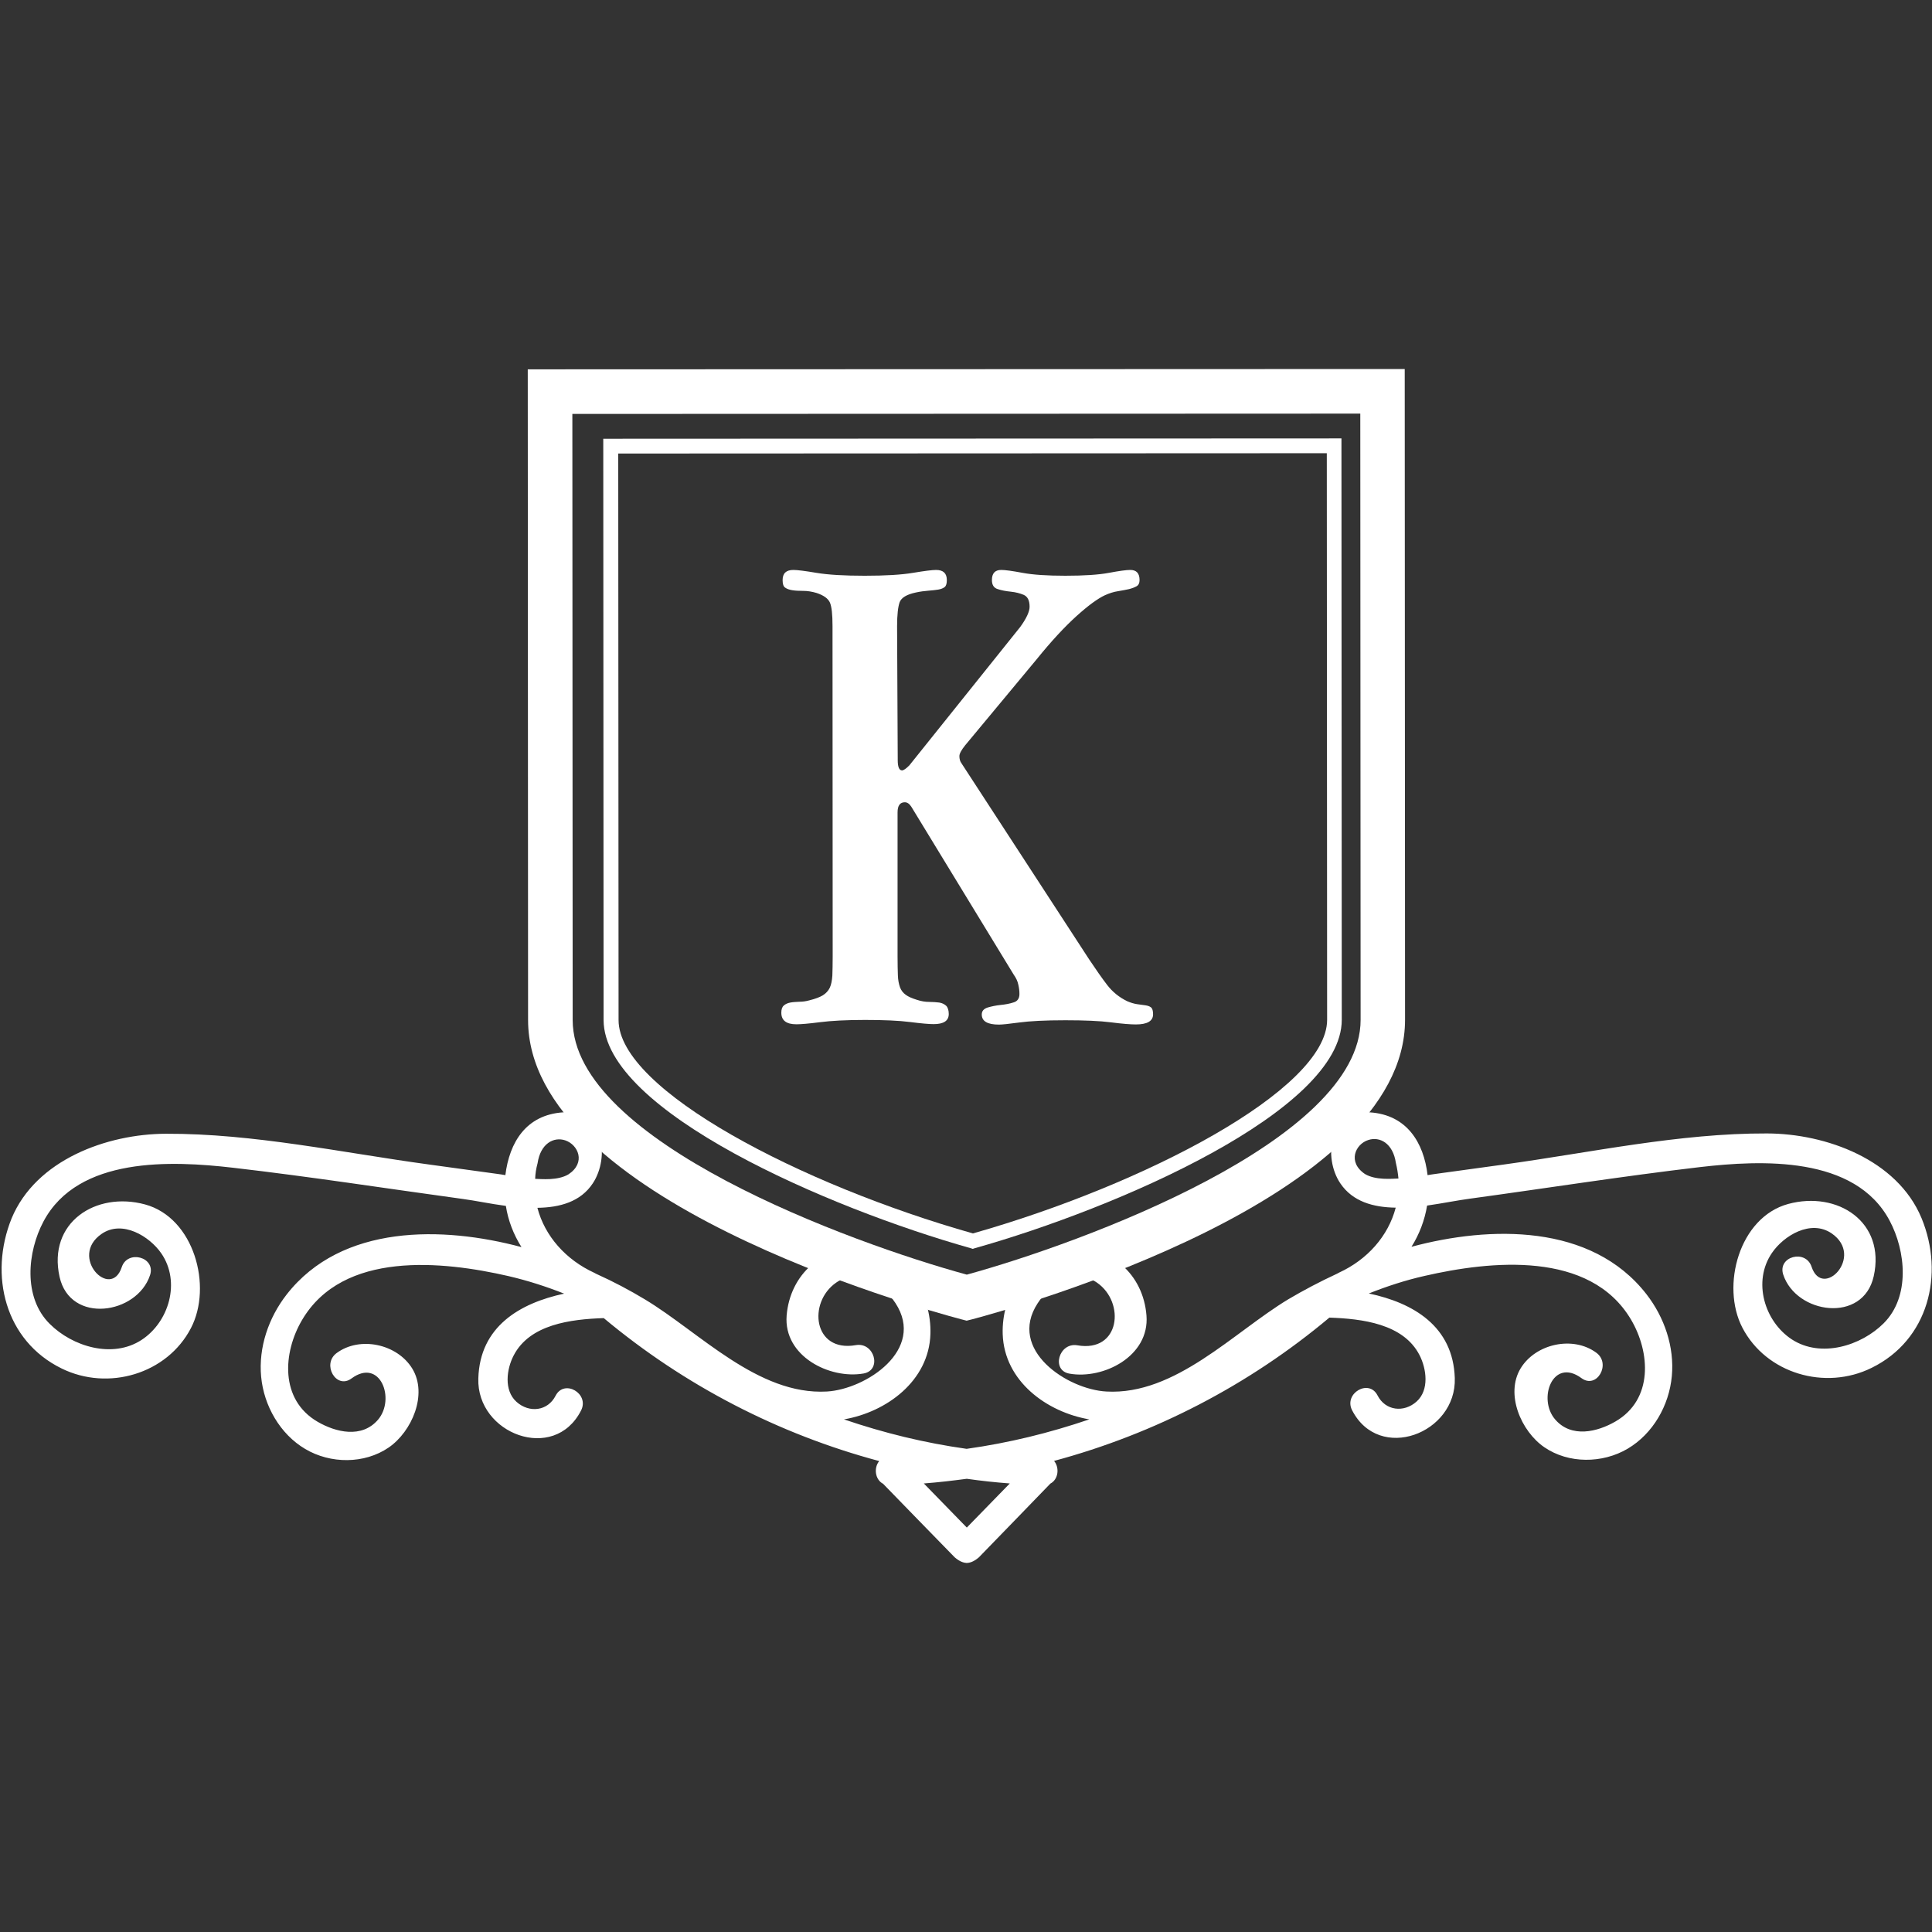
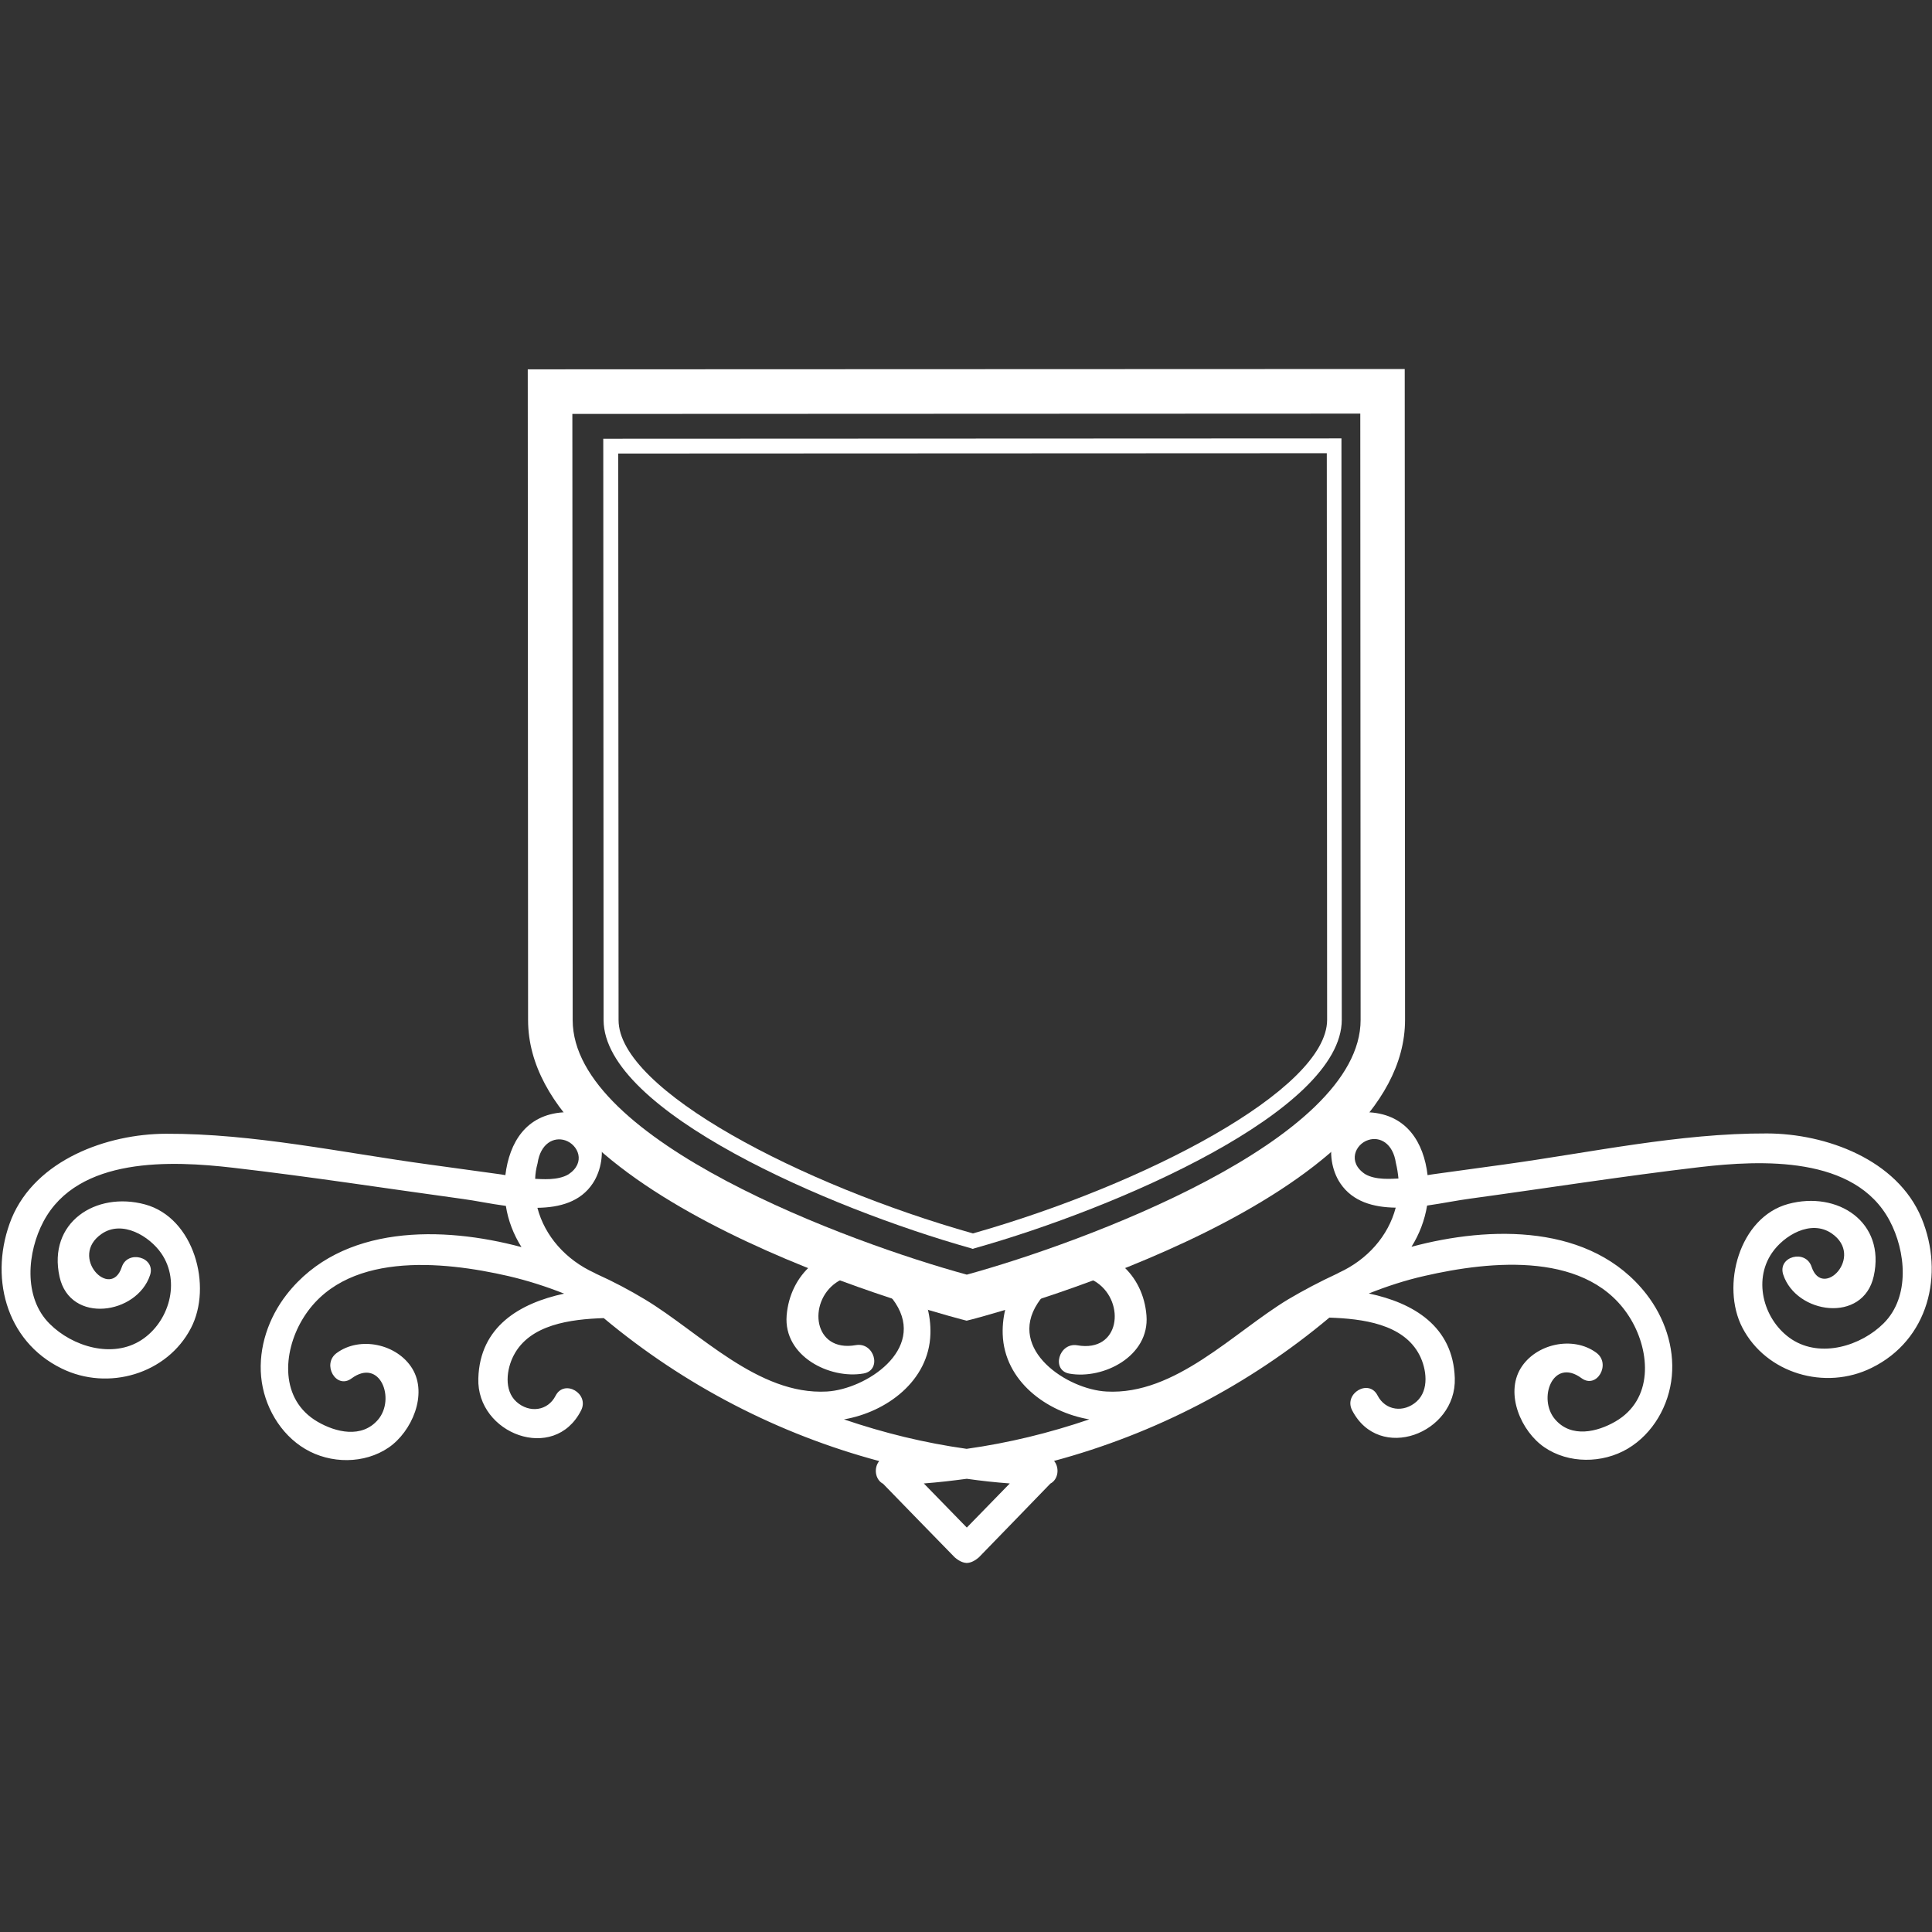
<svg xmlns="http://www.w3.org/2000/svg" id="Layer_1" x="0px" y="0px" viewBox="0 0 1200 1200" style="enable-background:new 0 0 1200 1200;" xml:space="preserve">
  <rect x="0" y="0" width="1200" height="1200" fill="#333333" stroke="none" />
  <style type="text/css">	.st0{fill:#FFFFFF;}</style>
  <g>
-     <path id="XMLID_118_" class="st0" d="M600.4,820.3l-3.5-0.9C569.4,812.1,328.1,745,328,633.6l-0.2-404.2l544.7-0.2l0.2,404.2  c0,111.4-241.2,178.7-268.7,186L600.4,820.3z M355.5,257.1l0.2,376.5c0,75.3,173.3,138.6,244.8,158.1  c71.4-19.6,244.7-83.1,244.6-158.3l-0.2-376.5L355.5,257.1z" />
+     <path id="XMLID_118_" class="st0" d="M600.4,820.3l-3.5-0.9C569.4,812.1,328.1,745,328,633.6l-0.2-404.2l544.7-0.2l0.2,404.2  c0,111.4-241.2,178.7-268.7,186L600.4,820.3z M355.5,257.1l0.2,376.5c0,75.3,173.3,138.6,244.8,158.1  c71.4-19.6,244.7-83.1,244.6-158.3l-0.2-376.5z" />
    <path id="XMLID_115_" class="st0" d="M604.2,775.7l-1.2-0.4c-88.2-24.8-228-85.2-228.1-141.7l-0.2-361.1l458.5-0.2l0.2,361.1  c0,56.6-139.8,117.1-228,141.9L604.2,775.7z M384,281.7l0.2,351.9c0,43.5,114,102.5,220.1,132.5c106.1-30.1,220-89.2,220-132.7  l-0.2-351.9L384,281.7z" />
    <path id="XMLID_110_" class="st0" d="M1193.5,756.6c-15.1-36.4-59.3-52.5-96-52.6c-54.3-0.2-109.6,11.9-163.4,19.3  c-14.3,2-28.6,3.9-42.9,5.9c-1.3,0.2-2.9,0.4-4.5,0.7c-2.4-20.3-12.9-37.5-35.9-39c-25.4-1.7-29.1,28.1-18.3,44.1  c7.7,11.4,20.5,14.9,34.4,15.1c-4.6,17.6-17.6,32.3-35.3,40.4c-0.4,0.2-0.8,0.4-1.1,0.6c-10.8,5-21,10.4-30.3,15.9  c-34,20.5-70.2,59.7-113,57.3c-24.2-1.3-61.6-25.8-42.7-54.8c7.4-11.4,23-22.4,36.9-12.8c17.7,12.3,14.3,43.5-12.2,38.9  c-11.5-2-16.5,15.6-4.9,17.6c21,3.7,49.8-10.8,47.8-36.1c-2-25.7-22.4-43.9-48.5-41.5c-26.4,2.5-41.6,28.9-40.8,53.1  c1,29.2,27.4,48.4,53.8,52.9c-25,8.5-49.9,14.6-76.2,18.3c-26.3-3.7-51.2-9.8-76.2-18.3c26.3-4.5,52.8-23.8,53.7-53  c0.8-24.1-14.5-50.5-40.8-53c-26-2.4-46.4,15.9-48.5,41.5c-2,25.3,26.8,39.7,47.8,36c11.6-2.1,6.7-19.7-4.9-17.6  c-26.4,4.6-29.9-26.5-12.2-38.8c13.8-9.6,29.4,1.3,36.9,12.7c18.9,29-18.4,53.5-42.6,54.9c-42.8,2.4-79.1-36.8-113-57.2  c-9.3-5.6-19.4-11-30.3-15.9c-0.4-0.2-0.7-0.4-1.1-0.6c-17.7-8.1-30.8-22.8-35.4-40.4c13.9-0.2,26.8-3.7,34.4-15.2  c10.7-16.1,7-45.8-18.4-44.1c-23,1.5-33.4,18.6-35.9,39c-1.6-0.3-3.1-0.5-4.5-0.7c-14.3-2-28.6-3.9-42.9-5.9  c-53.7-7.3-109-19.3-163.4-19.1c-36.7,0.1-80.8,16.2-95.9,52.6C-7,792,3.1,832.8,38.3,850c28.9,14.2,65.5,3.4,80.3-25.1  c13.5-25.9,2-68.5-28.5-76.8c-30.7-8.3-60.6,11.3-53.1,45c6.6,29.5,48.1,23.4,56.2-1.1c3.7-11.2-14-16-17.6-4.9  c-6.8,20.6-33.1-6.5-12.5-20.7c12.9-8.9,29.8,1.5,37.1,12.1c12.2,17.8,4.7,42.6-12.2,53.7c-18.1,11.9-43.1,4.1-57.1-9.9  C14.2,805.8,17,777.5,27,758.7c21.5-40.5,79.7-37.8,117.7-33.4c47.7,5.5,95.3,12.9,142.8,19.4c7.6,1,16.9,3,26.7,4.3  c1.4,9.1,4.8,17.8,9.7,25.6c-48.8-13.1-111.7-14.4-145.9,29.5c-11.2,14.4-17.5,32.8-15.8,51c1.7,18.1,11.8,35.7,27.4,44.9  c15.7,9.3,36.7,9.4,51.8-0.9c14.4-9.9,24.4-33,14.7-49c-9.3-15.3-32.5-20.4-47-9.7c-9.4,6.9-0.3,22.8,9.2,15.8  c17.8-13.1,27.5,12.7,16.5,25.6c-10.1,11.8-26.3,7.8-37.5,1.3c-23.6-13.7-21.6-43-9.7-63.2c25.4-43.2,87.3-36.7,128.2-27.3  c12,2.8,23.5,6.5,34.6,10.9c-27.5,5.9-52.4,20.4-53.3,52.7c-1.1,34.4,47.1,52.7,63.8,19.9c5.4-10.5-10.4-19.7-15.8-9.2  c-4.9,9.6-16.4,10.9-24.3,3.8c-8-7.2-6.1-20.4-1.8-28.7c10-19.5,35.6-22.6,56-23.3c50.3,42,108.7,72.1,171.1,88.8  c-3.5,4.2-2.6,11.5,2.4,14.1c0.3,0.4,44.5,45.7,44.5,45.7c3.6,3.1,6.1,3.4,7.5,3.5c1.4-0.1,3.9-0.4,7.5-3.5  c0,0,44.1-45.4,44.4-45.8c5-2.6,5.8-9.9,2.3-14.1c62.4-16.8,120.8-46.9,171-89c20.4,0.7,46,3.8,56,23.3c4.3,8.4,6.2,21.6-1.8,28.8  c-7.9,7.1-19.4,5.8-24.3-3.8c-5.4-10.5-21.1-1.2-15.8,9.2c16.8,32.8,64.9,14.5,63.8-19.9c-1-32.3-25.9-46.8-53.4-52.6  c11.1-4.4,22.6-8.2,34.6-10.9c40.9-9.4,102.8-16,128.3,27.2c11.9,20.2,13.9,49.5-9.7,63.2c-11.2,6.5-27.4,10.5-37.5-1.3  c-11-12.8-1.4-38.7,16.4-25.6c9.5,7,18.6-8.9,9.2-15.8c-14.5-10.7-37.7-5.6-47,9.7c-9.7,16,0.3,39.1,14.7,49  c15,10.3,36.1,10.2,51.8,0.9c15.7-9.3,25.7-26.8,27.4-45c1.7-18.2-4.6-36.6-15.8-51c-34.2-43.9-97.1-42.5-145.9-29.4  c4.9-7.8,8.2-16.5,9.7-25.6c9.8-1.4,19.1-3.3,26.7-4.3c47.6-6.5,95.1-14,142.8-19.6c38-4.4,96.3-7.2,117.8,33.3  c10,18.8,12.9,47.1-3.7,63.7c-14,14-39,21.8-57.1,10c-16.9-11.1-24.5-35.9-12.3-53.7c7.3-10.7,24.1-21,37.1-12.1  c20.6,14.2-5.7,41.3-12.5,20.7c-3.7-11.1-21.3-6.4-17.6,4.9c8.1,24.5,49.6,30.5,56.2,1c7.5-33.7-22.4-53.2-53.1-44.9  c-30.5,8.3-41.9,50.9-28.5,76.8c14.8,28.5,51.4,39.3,80.3,25C1197.8,832.3,1207.9,791.5,1193.5,756.6z M333.9,722.5  c1.8-12.2,10-16.6,17.2-14.2c8,2.7,13,13.8,2,21.1c-6.7,4-16.9,2.9-20.7,2.8C332.5,729,333,725.8,333.9,722.5z M600.5,948.8  c-8.9-9.1-17.8-18.2-26.7-27.4c9.2-0.7,17.6-1.7,26.7-2.9c9.1,1.3,17.5,2.2,26.7,2.9C618.3,930.6,609.4,939.7,600.5,948.8z   M847.8,729.2c-11-7.4-6-18.5,2-21.1c7.2-2.4,15.4,2,17.2,14.2c0.8,3.3,1.3,6.5,1.6,9.7C864.7,732.1,854.5,733.2,847.8,729.2z" />
    <g>
-       <path class="st0" d="M557.6,472.2c0,4.2,0.9,6.3,2.7,6.3c0.9,0,2.4-1,4.5-3.1l68.9-86c3.9-5.4,5.8-9.6,5.8-12.5   c0-3.9-1.2-6.3-3.6-7.4c-2.4-1-5.1-1.7-8.1-2c-3-0.3-5.7-0.8-8.1-1.6c-2.4-0.7-3.6-2.6-3.6-5.6c0-4.2,1.9-6.3,5.8-6.3   c2.4,0,6.8,0.6,13.2,1.8c6.4,1.2,15.3,1.8,26.6,1.8c11.6,0,20.7-0.6,27.1-1.8c6.4-1.2,10.8-1.8,13.2-1.8c3.9,0,5.8,2.1,5.8,6.3   c0,1.8-0.6,3.1-1.8,3.8c-1.2,0.7-2.8,1.3-4.7,1.8c-1.9,0.4-4.3,0.9-6.9,1.3c-2.7,0.4-5.4,1.3-8.1,2.5c-4.5,2.1-10.4,6.4-17.7,13   c-7.3,6.6-15.6,15.5-24.8,26.9l-44.3,53.3c-2.4,3-3.6,5.2-3.6,6.7c0,1.8,0.4,3.3,1.3,4.5l79.3,121.8c4.2,6.3,7.9,11.6,11.2,15.9   c3.3,4.3,7.5,7.7,12.5,10.1c2.1,0.9,4.1,1.5,6,1.8c1.9,0.3,3.7,0.5,5.1,0.7c1.5,0.2,2.7,0.6,3.6,1.3c0.9,0.7,1.3,2.2,1.3,4.3   c0,4.2-3.6,6.3-10.7,6.3c-3.3,0-8.4-0.4-15.4-1.3c-7-0.9-16.5-1.3-28.4-1.3c-12.5,0-22.1,0.5-28.7,1.4c-6.6,0.9-10.7,1.3-12.5,1.3   c-7.2,0-10.7-2.1-10.7-6.3c0-2.1,1.2-3.5,3.6-4.3c2.4-0.7,5.1-1.3,8.1-1.6c3-0.3,5.7-0.8,8.1-1.6c2.4-0.7,3.6-2.5,3.6-5.2   c0-1.8-0.2-3.7-0.7-5.8c-0.4-2.1-1.4-4.2-2.9-6.3l-63.6-104.3c-1.2-1.8-2.5-2.7-4-2.7c-3,0-4.5,2.1-4.5,6.3l0,89.6   c0,4.8,0.1,8.7,0.2,11.6c0.1,3,0.6,5.4,1.3,7.4c0.7,1.9,1.9,3.5,3.6,4.7c1.6,1.2,4,2.2,6.9,3.1c2.7,0.9,5.2,1.3,7.6,1.3   c2.4,0,4.5,0.2,6.3,0.4c1.8,0.3,3.2,1,4.3,2c1,1,1.6,2.8,1.6,5.1c0,4.2-3.1,6.3-9.4,6.3c-2.7,0-7.5-0.4-14.6-1.3   c-7-0.9-16.3-1.3-28-1.3s-21,0.5-28,1.4c-7,0.9-11.9,1.3-14.6,1.3c-6.3,0-9.4-2.4-9.4-7.2c0-2.1,0.5-3.6,1.6-4.5   c1-0.9,2.4-1.5,4-1.8c1.6-0.3,3.5-0.4,5.6-0.5c2.1,0,4.2-0.3,6.3-0.9c3.6-0.9,6.3-1.9,8.3-3.1c1.9-1.2,3.4-2.8,4.3-4.7   c0.9-1.9,1.4-4.5,1.6-7.6c0.1-3.1,0.2-7.1,0.2-11.9l-0.1-205.1c0-7.2-0.5-12-1.6-14.6c-1.1-2.5-3.8-4.5-8.3-6   c-3-0.9-5.8-1.3-8.5-1.3c-2.4,0-4.6-0.1-6.5-0.4c-1.9-0.3-3.4-0.8-4.5-1.6c-1.1-0.7-1.6-2.3-1.6-4.7c0-4.2,2.2-6.3,6.7-6.3   c2.4,0,7.2,0.6,14.3,1.8c7.2,1.2,17.2,1.8,30,1.8c12.8,0,22.8-0.6,30-1.8c7.2-1.2,11.9-1.8,14.3-1.8c4.5,0,6.7,2.1,6.7,6.3   c0,2.1-0.4,3.5-1.3,4.3c-0.9,0.7-2.2,1.3-4,1.6c-1.8,0.3-3.9,0.5-6.3,0.7c-2.4,0.2-4.9,0.5-7.6,1.1c-5.7,1.2-9,3.2-10.1,6   c-1,2.8-1.6,7.8-1.6,15L557.6,472.2z" />
-     </g>
+       </g>
  </g>
</svg>